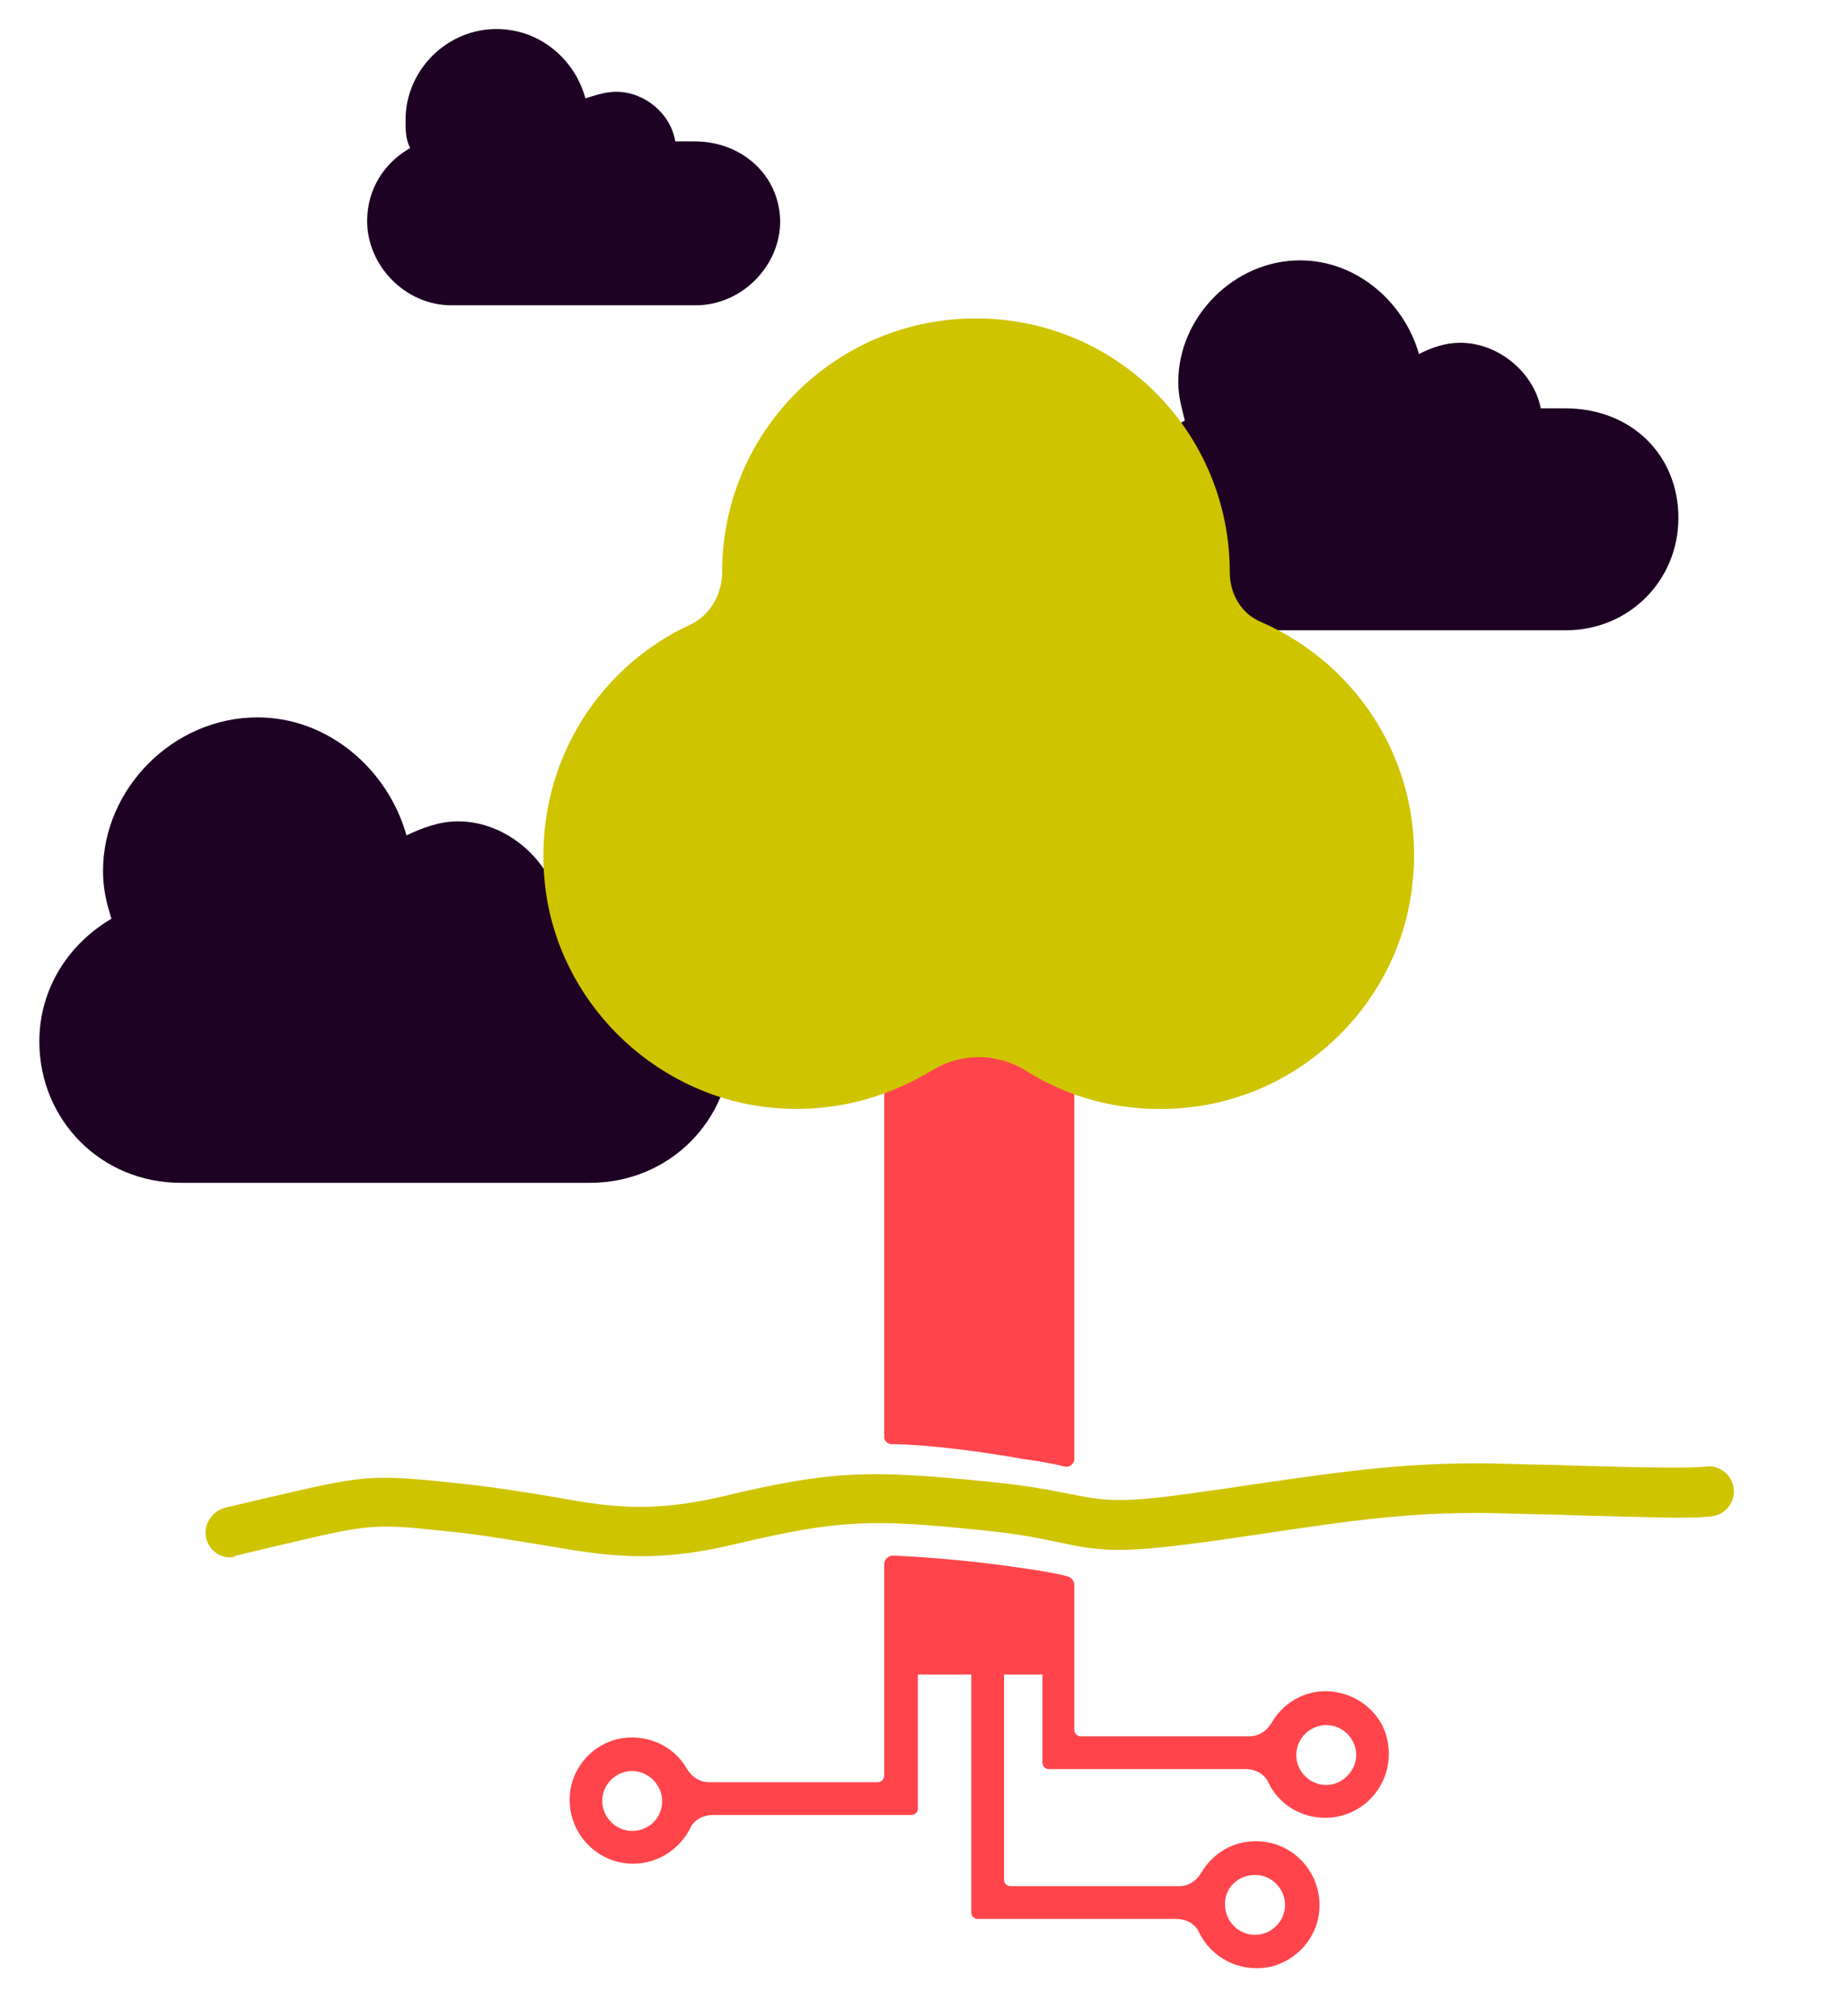
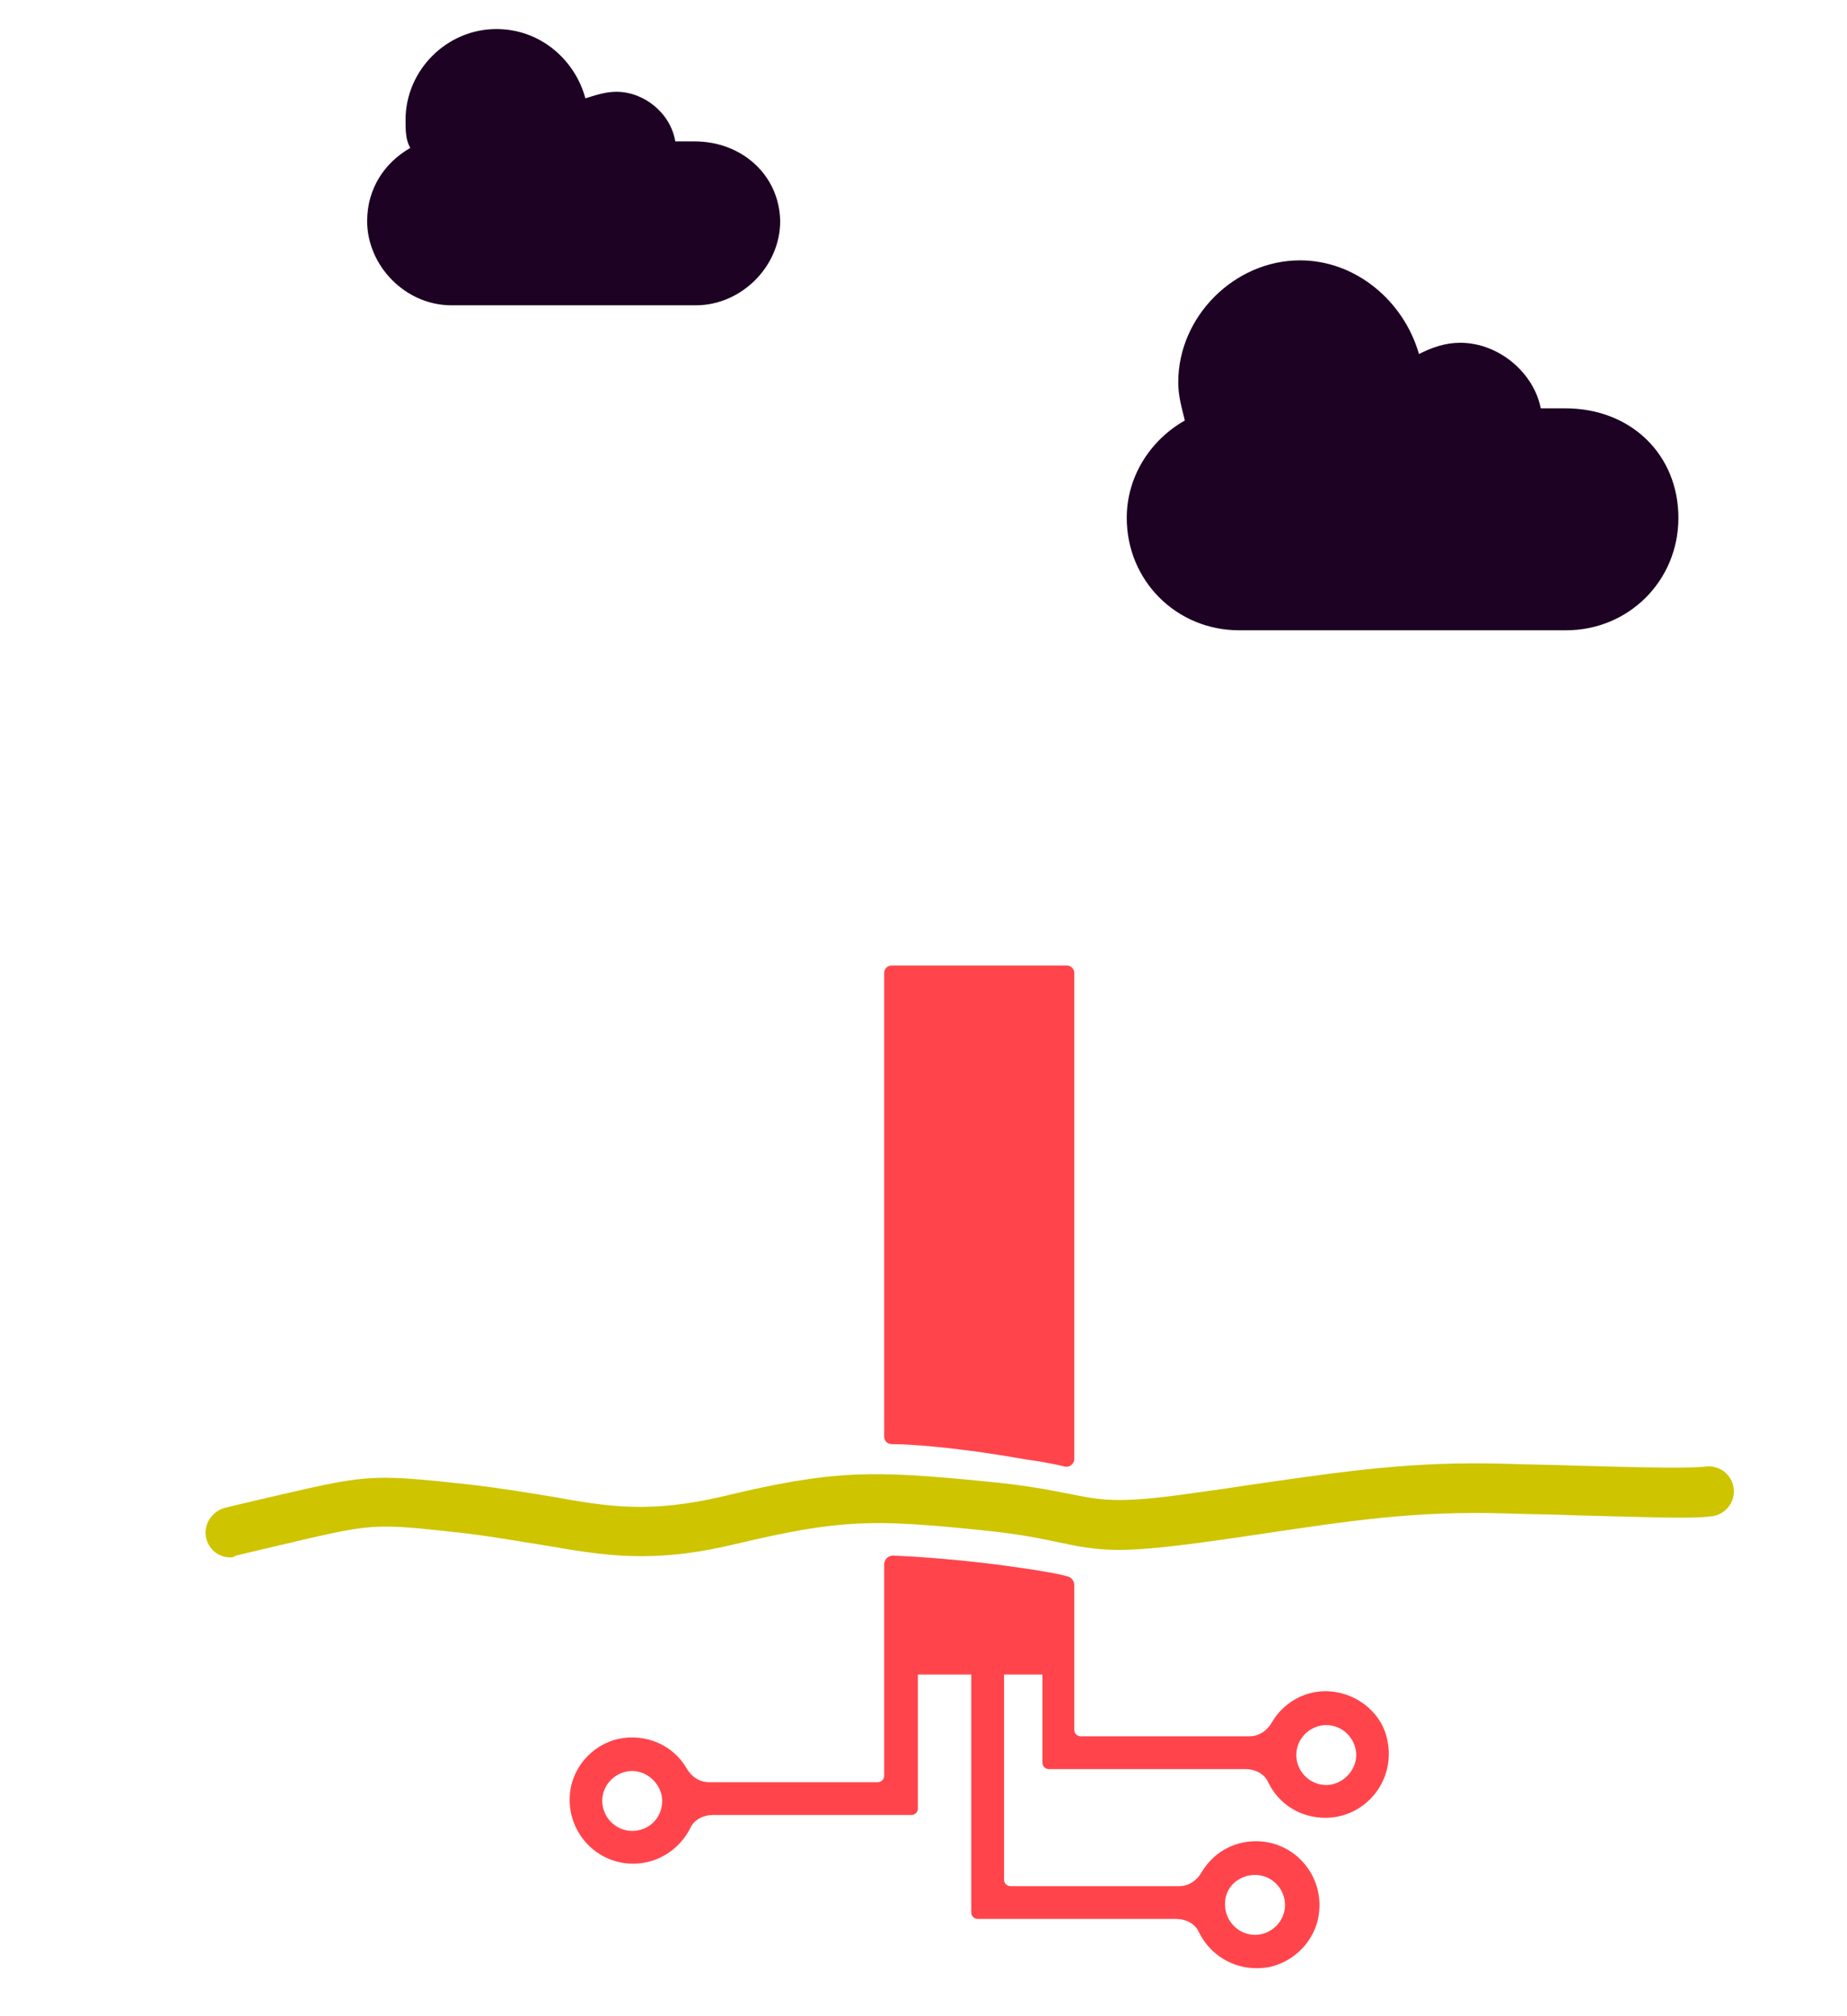
<svg xmlns="http://www.w3.org/2000/svg" version="1.1" id="Calque_1" x="0px" y="0px" viewBox="0 0 197.2 215.3" style="enable-background:new 0 0 197.2 215.3;" xml:space="preserve">
  <style type="text/css">
	.st0{fill:#1D0223;}
	.st1{fill:#FF454B;}
	.st2{fill:#CFC400;}
</style>
  <path class="st0" d="M74.2,15.1h-2.1c-0.5-3-3.3-5.3-6.3-5.3c-1.2,0-2.3,0.4-3.3,0.7c-1.1-4.1-4.8-7.4-9.5-7.4l0,0  c-5.3,0-9.7,4.4-9.7,9.7l0,0c0,1.1,0,2.1,0.5,3c-2.8,1.6-4.6,4.4-4.6,7.8c0,4.8,4.1,9,9,9h26.1c4.8,0,9-4.1,9-9  C83.2,18.6,79.1,15.1,74.2,15.1z" />
  <path class="st0" d="M167.1,43.6h-2.6c-0.7-3.7-4.4-7-8.6-7c-1.6,0-3,0.5-4.4,1.2c-1.6-5.6-6.7-10-12.7-10l0,0c-7,0-13,6-13,13l0,0  c0,1.6,0.4,2.8,0.7,4.1c-3.7,2.1-6.2,6-6.2,10.4c0,6.7,5.3,12,12,12h34.9c6.7,0,12-5.3,12-12S174.2,43.6,167.1,43.6z" />
-   <path class="st0" d="M63,96.6h-3.3c-0.9-4.6-5.5-8.9-10.8-8.9c-2,0-3.8,0.7-5.5,1.5c-2-7.1-8.4-12.6-15.9-12.6l0,0  C18.5,76.6,11,84.2,11,93l0,0c0,2,0.4,3.5,0.9,5.1c-4.6,2.7-7.7,7.5-7.7,13.1c0,8.4,6.6,15.1,15.1,15.1H63c8.4,0,15.1-6.6,15.1-15.1  S71.8,96.6,63,96.6z" />
  <g>
    <path class="st1" d="M114.7,155.8v-51.9c0-0.5-0.4-0.8-0.8-0.8H95.2c-0.5,0-0.8,0.4-0.8,0.8v49.5c0,0.4,0.3,0.8,0.8,0.8   c1.8,0,6.8,0.3,14.1,1.6c2.2,0.3,3.6,0.6,4.4,0.8C114.2,156.7,114.7,156.3,114.7,155.8z" />
-     <path class="st1" d="M143.2,180.8c-3.1-0.8-6,0.7-7.4,3.1c-0.5,0.9-1.4,1.5-2.4,1.5h-18c-0.4,0-0.7-0.3-0.7-0.7v-5.8h0v-9.6   c0-0.5-0.3-0.9-0.8-1c-0.7-0.2-2.2-0.5-5-0.9c-6.1-0.9-11.3-1.2-13.5-1.3c-0.6,0-1,0.4-1,1v8.4h0v14.1c0,0.4-0.3,0.7-0.7,0.7h-18   c-1,0-1.9-0.6-2.4-1.5c-1.4-2.4-4.3-3.8-7.4-3.1c-2.4,0.6-4.3,2.5-4.9,4.9c-1,4.4,2.3,8.4,6.6,8.4c2.7,0,5-1.6,6.1-3.8   c0.4-0.9,1.4-1.4,2.4-1.4h21.2c0.4,0,0.7-0.3,0.7-0.7v-14.3h5.7v25.4c0,0.4,0.3,0.7,0.7,0.7h21.2c1,0,2,0.5,2.4,1.4   c1.3,2.7,4.3,4.4,7.7,3.7c2.4-0.6,4.4-2.5,5-5c1-4.4-2.3-8.4-6.6-8.4c-2.5,0-4.6,1.3-5.8,3.3c-0.5,0.9-1.4,1.5-2.4,1.5h-18   c-0.4,0-0.7-0.3-0.7-0.7v-21.9h4.1v9.4c0,0.4,0.3,0.7,0.7,0.7H133c1,0,2,0.5,2.4,1.4c1.1,2.3,3.4,3.8,6.1,3.8c4.3,0,7.6-4,6.6-8.4   C147.6,183.3,145.6,181.4,143.2,180.8z M67.5,195.5c-1.8,0-3.2-1.5-3.2-3.2c0-1.8,1.5-3.2,3.2-3.2s3.2,1.5,3.2,3.2   C70.7,194.1,69.3,195.5,67.5,195.5z M134,200.2c1.8,0,3.2,1.5,3.2,3.2c0,1.8-1.5,3.2-3.2,3.2c-1.8,0-3.2-1.5-3.2-3.2   C130.7,201.6,132.2,200.2,134,200.2z M141.6,190.6c-1.8,0-3.2-1.5-3.2-3.2c0-1.8,1.5-3.2,3.2-3.2c1.8,0,3.2,1.5,3.2,3.2   C144.8,189.1,143.3,190.6,141.6,190.6z" />
+     <path class="st1" d="M143.2,180.8c-3.1-0.8-6,0.7-7.4,3.1c-0.5,0.9-1.4,1.5-2.4,1.5h-18c-0.4,0-0.7-0.3-0.7-0.7v-5.8v-9.6   c0-0.5-0.3-0.9-0.8-1c-0.7-0.2-2.2-0.5-5-0.9c-6.1-0.9-11.3-1.2-13.5-1.3c-0.6,0-1,0.4-1,1v8.4h0v14.1c0,0.4-0.3,0.7-0.7,0.7h-18   c-1,0-1.9-0.6-2.4-1.5c-1.4-2.4-4.3-3.8-7.4-3.1c-2.4,0.6-4.3,2.5-4.9,4.9c-1,4.4,2.3,8.4,6.6,8.4c2.7,0,5-1.6,6.1-3.8   c0.4-0.9,1.4-1.4,2.4-1.4h21.2c0.4,0,0.7-0.3,0.7-0.7v-14.3h5.7v25.4c0,0.4,0.3,0.7,0.7,0.7h21.2c1,0,2,0.5,2.4,1.4   c1.3,2.7,4.3,4.4,7.7,3.7c2.4-0.6,4.4-2.5,5-5c1-4.4-2.3-8.4-6.6-8.4c-2.5,0-4.6,1.3-5.8,3.3c-0.5,0.9-1.4,1.5-2.4,1.5h-18   c-0.4,0-0.7-0.3-0.7-0.7v-21.9h4.1v9.4c0,0.4,0.3,0.7,0.7,0.7H133c1,0,2,0.5,2.4,1.4c1.1,2.3,3.4,3.8,6.1,3.8c4.3,0,7.6-4,6.6-8.4   C147.6,183.3,145.6,181.4,143.2,180.8z M67.5,195.5c-1.8,0-3.2-1.5-3.2-3.2c0-1.8,1.5-3.2,3.2-3.2s3.2,1.5,3.2,3.2   C70.7,194.1,69.3,195.5,67.5,195.5z M134,200.2c1.8,0,3.2,1.5,3.2,3.2c0,1.8-1.5,3.2-3.2,3.2c-1.8,0-3.2-1.5-3.2-3.2   C130.7,201.6,132.2,200.2,134,200.2z M141.6,190.6c-1.8,0-3.2-1.5-3.2-3.2c0-1.8,1.5-3.2,3.2-3.2c1.8,0,3.2,1.5,3.2,3.2   C144.8,189.1,143.3,190.6,141.6,190.6z" />
  </g>
  <g>
    <path class="st2" d="M24.6,166.3c-1.2,0-2.3-0.8-2.6-2.1c-0.3-1.4,0.6-2.8,2-3.2l3.8-0.9c11.3-2.6,11.2-2.8,22.2-1.6   c3.5,0.4,6.4,0.9,8.9,1.3c6.1,1.1,10.4,1.8,18.2,0c12-2.9,16.1-2.8,28.3-1.6c4.2,0.4,6.7,0.9,8.7,1.3c3.6,0.7,5.2,1.1,13.5-0.1   c2.2-0.3,4.3-0.6,6.2-0.9c9.8-1.4,16.9-2.5,27.1-2.2c2.7,0.1,5.1,0.1,7.3,0.2c7.3,0.2,12.1,0.3,13.9,0.1c1.4-0.2,2.8,0.8,3,2.3   c0.2,1.4-0.8,2.8-2.3,3c-2.1,0.3-6.6,0.1-14.7-0.1c-2.2-0.1-4.6-0.1-7.3-0.2c-9.8-0.3-16.7,0.8-26.2,2.2c-2,0.3-4,0.6-6.3,0.9   c-8.8,1.2-11,0.9-15.2,0c-1.9-0.4-4.2-0.9-8.2-1.3c-11.8-1.2-15.1-1.2-26.5,1.5c-8.8,2.1-13.9,1.2-20.3,0.1   c-2.6-0.4-5.3-0.9-8.6-1.3c-10.1-1.1-9.4-1.1-20.5,1.5l-3.8,0.9C24.9,166.3,24.7,166.3,24.6,166.3z" />
  </g>
-   <path class="st2" d="M134.6,66.4c-2.1-0.9-3.3-3-3.3-5.3c0,0,0,0,0,0c0-15-12.1-27.1-27.1-27.1c-15,0-27.1,12.1-27.1,27.1  c0,0,0,0,0,0c0,2.4-1.3,4.6-3.4,5.6c-10.2,4.7-16.9,15.6-15.5,27.9c1.4,12.2,11.3,22.1,23.5,23.6c6.6,0.8,12.7-0.8,17.8-3.9  c3.1-1.9,6.9-1.9,10,0c5,3.2,11.2,4.7,17.8,3.9c12.3-1.5,22.2-11.5,23.5-23.8C152.2,82,145.2,71,134.6,66.4z" />
</svg>